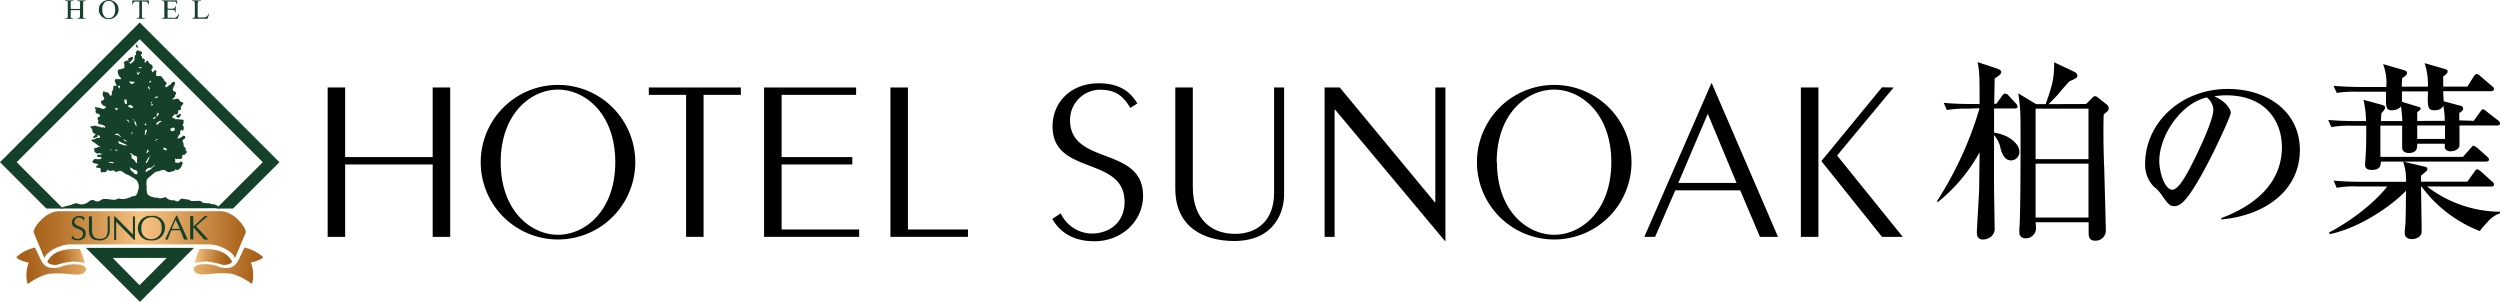
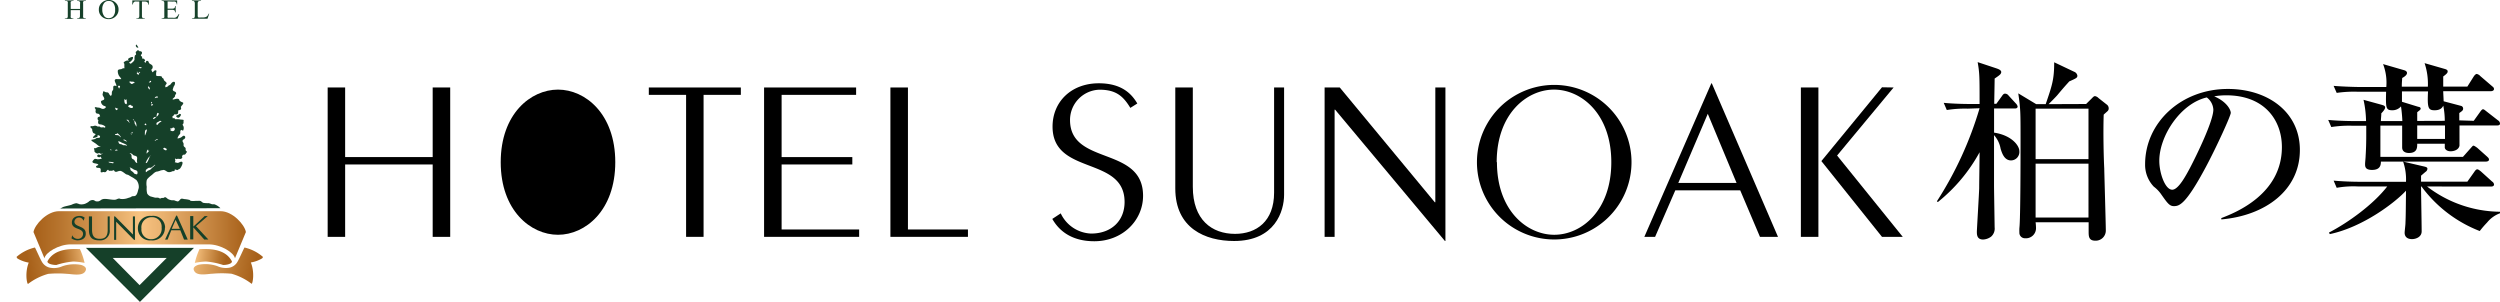
<svg xmlns="http://www.w3.org/2000/svg" xmlns:xlink="http://www.w3.org/1999/xlink" viewBox="0 0 494.94 59.77">
  <defs>
    <style>.cls-1{fill:#154029;}.cls-2{fill:url(#新規グラデーションスウォッ);}.cls-3{fill:url(#新規グラデーションスウォッ-2);}.cls-4{fill:url(#新規グラデーションスウォッ-3);}.cls-5{fill:url(#新規グラデーションスウォッ-4);}.cls-6{fill:url(#新規グラデーションスウォッ-5);}</style>
    <linearGradient id="新規グラデーションスウォッ" x1="49.89" y1="102.36" x2="62.51" y2="100.64" gradientTransform="translate(-38.01 -49.11) scale(0.99 0.98)" gradientUnits="userSpaceOnUse">
      <stop offset="0" stop-color="#a76019" />
      <stop offset="0.11" stop-color="#b5722b" />
      <stop offset="0.34" stop-color="#da9f5b" />
      <stop offset="0.5" stop-color="#f7c381" />
      <stop offset="0.61" stop-color="#e9b16f" />
      <stop offset="0.84" stop-color="#c4843f" />
      <stop offset="1" stop-color="#a76019" />
    </linearGradient>
    <linearGradient id="新規グラデーションスウォッ-2" x1="44.09" y1="103.85" x2="72.35" y2="99.16" xlink:href="#新規グラデーションスウォッ" />
    <linearGradient id="新規グラデーションスウォッ-3" x1="-9407.01" y1="102.36" x2="-9394.4" y2="100.64" gradientTransform="matrix(-0.99, 0, 0, 0.98, -9268.06, -49.11)" xlink:href="#新規グラデーションスウォッ" />
    <linearGradient id="新規グラデーションスウォッ-4" x1="-9412.81" y1="103.85" x2="-9384.55" y2="99.16" gradientTransform="matrix(-0.99, 0, 0, 0.98, -9268.06, -49.11)" xlink:href="#新規グラデーションスウォッ" />
    <linearGradient id="新規グラデーションスウォッ-5" x1="45.1" y1="69.25" x2="87.57" y2="69.25" gradientTransform="translate(-38.01 -22.78) scale(0.99 1)" xlink:href="#新規グラデーションスウォッ" />
  </defs>
  <g id="レイヤー_2" data-name="レイヤー 2">
    <g id="レイヤー_5" data-name="レイヤー 5">
      <path class="cls-1" d="M14,1.77h1.85v-1a1,1,0,0,0,0-.36.34.34,0,0,0-.12-.12A.66.66,0,0,0,15.4.18h-.14V.08H17v.1h-.15a.58.58,0,0,0-.26.06.27.27,0,0,0-.13.13,1.28,1.28,0,0,0,0,.35V3.07a1.37,1.37,0,0,0,0,.36.22.22,0,0,0,.12.11.68.68,0,0,0,.27.07H17v.1H15.26v-.1h.14a.45.45,0,0,0,.35-.13.7.7,0,0,0,.08-.41V2H14v1.1a1,1,0,0,0,0,.36.22.22,0,0,0,.12.11.68.68,0,0,0,.26.07h.15v.1H12.84v-.1H13a.45.45,0,0,0,.35-.13.72.72,0,0,0,.07-.41V.72a1.37,1.37,0,0,0,0-.36.31.31,0,0,0-.13-.12A.58.58,0,0,0,13,.18h-.15V.08h1.71v.1H14.4a.65.65,0,0,0-.26.06A.25.25,0,0,0,14,.37a.9.9,0,0,0,0,.35Z" />
      <path class="cls-1" d="M22.39.55a2.06,2.06,0,0,1,.4,1.39,1.82,1.82,0,0,1-.36,1.26,1.19,1.19,0,0,1-.92.4,1.1,1.1,0,0,1-.85-.36,2.07,2.07,0,0,1-.41-1.37,1.91,1.91,0,0,1,.4-1.32A1.08,1.08,0,0,1,21.5.19,1.12,1.12,0,0,1,22.39.55ZM20.22.48a1.75,1.75,0,0,0-.65,1.4,1.79,1.79,0,0,0,.56,1.38,2,2,0,0,0,1.38.53,1.92,1.92,0,0,0,1.39-.55,1.8,1.8,0,0,0,.57-1.37A1.74,1.74,0,0,0,22.9.54,1.87,1.87,0,0,0,21.56,0,2,2,0,0,0,20.22.48Z" />
      <path class="cls-1" d="M29.47.08l0,.85h-.11A.82.82,0,0,0,29.3.61a.59.59,0,0,0-.24-.23.9.9,0,0,0-.4-.07H28.1V3.08a.71.71,0,0,0,.08.42.51.51,0,0,0,.35.11h.14v.1H27v-.1h.15a.43.43,0,0,0,.36-.14.75.75,0,0,0,.07-.39V.31h-.48a1.28,1.28,0,0,0-.4,0,.53.53,0,0,0-.26.19.67.67,0,0,0-.13.39h-.12L26.2.08Z" />
      <path class="cls-1" d="M33.18.28V1.71h.87a.79.79,0,0,0,.45-.08.58.58,0,0,0,.17-.44h.11V2.45h-.11a1.88,1.88,0,0,0-.08-.34A.34.34,0,0,0,34.42,2a.89.89,0,0,0-.37-.06h-.87v1.2a.91.91,0,0,0,0,.29.2.2,0,0,0,.08.08.54.54,0,0,0,.22,0h.67a2.07,2.07,0,0,0,.5,0A.67.67,0,0,0,35,3.3a2,2,0,0,0,.37-.5h.13l-.35.91H32v-.1h.14a.58.58,0,0,0,.26-.06.21.21,0,0,0,.13-.13.9.9,0,0,0,0-.35V.71a.71.71,0,0,0-.08-.42.49.49,0,0,0-.35-.11H32V.08h3.07l0,.8H35a1.14,1.14,0,0,0-.13-.4.45.45,0,0,0-.22-.16,1.39,1.39,0,0,0-.42,0Z" />
      <path class="cls-1" d="M41.32,2.71l.1,0-.34,1H38v-.1h.15a.41.41,0,0,0,.36-.15.81.81,0,0,0,.06-.39V.72A.71.71,0,0,0,38.47.3a.44.44,0,0,0-.34-.12H38V.08h1.8v.1a1.46,1.46,0,0,0-.44.05.41.41,0,0,0-.17.14,1.11,1.11,0,0,0-.05.41V3.06a.69.69,0,0,0,.05.31.2.2,0,0,0,.11.09,2.1,2.1,0,0,0,.46,0H40a2.38,2.38,0,0,0,.65-.06A.88.88,0,0,0,41,3.21,1.82,1.82,0,0,0,41.32,2.71Z" />
      <path class="cls-1" d="M17,49.07l10.7,10.7,10.7-10.7Zm5.32,2H33l-5.37,5.38Z" />
-       <polygon class="cls-1" points="3.3 32.11 27.66 7.76 52.02 32.11 42.84 41.28 46.14 41.28 55.32 32.11 27.66 4.45 0 32.11 9.17 41.28 12.48 41.28 3.3 32.11" />
      <path class="cls-2" d="M15.82,49.31c-1.24,0-5-.34-6.43,2.45,0,.47,1,.7,1.76.7a15.2,15.2,0,0,1,3.39-.69,13.71,13.71,0,0,1,2.21.28A13.72,13.72,0,0,0,15.82,49.31Z" />
      <path class="cls-3" d="M3.33,50.81A8.49,8.49,0,0,1,6.92,49c.32.59,1,2.19,1.39,2.85A2.39,2.39,0,0,0,9.91,53a4.1,4.1,0,0,0,2.44-.29,7.28,7.28,0,0,1,3.73-.26c.65.21,1.26.6.76,1.33-.63.94-2.66.46-3.52.44a20.68,20.68,0,0,0-3.78,0,11.8,11.8,0,0,0-4,2c-.23-.09-.63-2.26.15-4.23a6.41,6.41,0,0,1-2.23-.81C3.36,51.06,3.22,50.88,3.33,50.81Z" />
      <path class="cls-4" d="M39.5,49.31c1.24,0,5-.34,6.42,2.45,0,.47-1,.7-1.75.7a15.2,15.2,0,0,0-3.39-.69,13.71,13.71,0,0,0-2.21.28A13.72,13.72,0,0,1,39.5,49.31Z" />
      <path class="cls-5" d="M52,50.81A8.49,8.49,0,0,0,48.4,49c-.32.59-1,2.19-1.4,2.85A2.36,2.36,0,0,1,45.4,53,4.11,4.11,0,0,1,43,52.68a7.24,7.24,0,0,0-3.72-.26c-.66.21-1.26.6-.76,1.33.63.94,2.66.46,3.52.44a20.68,20.68,0,0,1,3.78,0,11.8,11.8,0,0,1,4,2c.22-.09.63-2.26-.16-4.23a6.27,6.27,0,0,0,2.23-.81C52,51.06,52.1,50.88,52,50.81Z" />
      <path class="cls-6" d="M41.3,48.38c2.41,0,5,1.62,5.22,2.75l2.16-5.19c-.23-1.46-2.65-4.13-5-4.13H11.69c-2.41,0-4.82,2.67-5.06,4.13L8.8,51.13C9,50,11.61,48.38,14,48.38Z" />
      <path class="cls-1" d="M11.7,41.28c.24.09.66-.26.86-.32.54-.18,1.08-.25,1.62-.43a3.07,3.07,0,0,1,.93-.3,3.65,3.65,0,0,1,.64.2,2.12,2.12,0,0,0,1.12-.1,4,4,0,0,0,.64-.35,1.14,1.14,0,0,1,.65-.36.84.84,0,0,1,.5.05,1.57,1.57,0,0,0,.31.18,1.56,1.56,0,0,0,.57,0,1.56,1.56,0,0,0,.5-.29,1.37,1.37,0,0,1,.69-.18c.63,0,1.21.16,1.83.17a1.35,1.35,0,0,0,.46-.06,2,2,0,0,1,.53-.19,1,1,0,0,1,.34.09,3.4,3.4,0,0,0,.64,0,3,3,0,0,0,.84-.2l.43-.13.31-.18c.2-.08.51,0,.7-.13.37-.24.47-.87.58-1.26a2.41,2.41,0,0,1,.08-.25A2.16,2.16,0,0,0,27,35.64a.83.83,0,0,0-.23-.15l-.23-.18A5.86,5.86,0,0,0,26,35l-.61-.37L25,34.52c-.34-.18-1-.87-1.41-.65a.75.75,0,0,0-.4.12,1.12,1.12,0,0,1-.41,0c-.06,0-.13-.19-.2-.24l-.15-.08c0,.08-.23.11-.28.15a1.13,1.13,0,0,0-.41,0,1,1,0,0,0-.18,0s0,0,0,0c-.23-.55-.43.17-.68.25s-.33-.07-.52,0-.32.08-.41,0,.1-.56-.11-.74-.6,0-.79-.22.29-.38.41-.43c0-.42-1.06-.2-1.17-.64,0-.14.37-.57.51-.59a2.18,2.18,0,0,1,.52.09,3,3,0,0,0,.78-.13h.06L19.89,31h-.06s0,0,0,.06a.3.3,0,0,1-.17.08c-.13,0-.41-.11-.42-.24s0-.12.07-.17c.2-.3.37,0,.6-.06l.19-.14.19-.07.06,0s-.06-.05-.06-.06l-.23.06c-.16,0-.27-.11-.4-.15s-.21.09-.27.09a.86.86,0,0,1-.7-.43,2.19,2.19,0,0,0,0-.27c0-.07-.05-.13-.07-.19a.16.16,0,0,1,0-.14c.1-.06.27,0,.38-.06s.33-.18.5-.22a1.14,1.14,0,0,1,.37,0V29c-.33,0-.71-.45-1-.63l-.67-.44a.27.27,0,0,1-.1-.25s0,0,0,0,.5-.09.68-.15.24-.17.39-.21.42,0,.54-.07a.23.23,0,0,0,.1-.17c0-.25-.23-.24-.38-.32s-.09.23-.14.3-.76.32-.88.21.39-.48.5-.66c.07,0-.05-.11-.07-.12s-.33-.09-.42-.23a1.8,1.8,0,0,1-.17-.51c0-.06,0-.12,0-.18s-.24-.21-.33-.35v0a.19.19,0,0,1,0-.18c.09-.11.29-.05.44-.06s.34-.13.57-.09.26.12.39.15.25,0,.37,0l.24.16c.16.06.34,0,.51,0s.22.11.34.06a.21.21,0,0,0,.07-.11A.16.16,0,0,0,20.8,25a1.92,1.92,0,0,0-.91-.37c-.54,0-.52-.41-.4-.85-.08,0-.15-.11-.16-.18-.08-.45.2-.45.5-.56l-.09-.27c-.2-.43-.55-.13-.74-.43s0-.45-.06-.67-.23-.21-.16-.38.4,0,.57,0a2.83,2.83,0,0,1,.42.06l.42.19a.71.71,0,0,0,.75-.28.09.09,0,0,0,0-.12c-.09-.14-.26-.14-.41-.21a1,1,0,0,1-.54-.78c0-.34.57-.22.64-.53s-.29-.56-.32-.88a1,1,0,0,1,.08-.36c0-.09,0-.21.07-.28a.16.16,0,0,1,.15,0l.28.14c.18.07.39,0,.54.12a1.19,1.19,0,0,1,.24.36l.19.24c.4,0,.22-.62.32-.85l.24-.4c0-.15,0-.29,0-.44,0-.33.3-.38.57-.23h.06c0-.36-.25-.66-.32-1s.23-.41.46-.38l.21,0,.46,0H24c0-.16-.34-.49-.43-.64a1.83,1.83,0,0,1-.25-1c.06-.35.49-.27.74-.35a2.39,2.39,0,0,1,.32-.16c.07,0,.18,0,.24,0s0-.13,0-.2,0-.38,0-.6-.18-.17-.12-.34.76-.54.89-.33h.06c0-.13-.14-.26-.07-.39s.8-.48.92-.34-.08.51-.25.68a2.44,2.44,0,0,1-.29.27l-.19.09c0,.08.09.15.14.18s.13.1.2.07.14-.11.22-.18a1.41,1.41,0,0,0,.5-.58c0-.1,0-.23,0-.34a1.61,1.61,0,0,1,.06-.44c0-.14.22-.17.25-.3s-.1-.26-.06-.43.11-.13.17-.18l.13-.16c.15-.09.34,0,.43.16a.81.81,0,0,1,.22,0c.41.1.33.51.06.73v.1c0,.13.17.16.25.27a2.21,2.21,0,0,0,0,.25.16.16,0,0,1,0,.07c.09.07.24,0,.35.08s.14.15.23.24v.08c0,.05-.06.09-.08.14s-.06.08-.08.12.26.18.34.18c0-.19,0-.36.23-.36a.26.26,0,0,1,.19.06c.13.1.11.3.23.41.31.29.75.29.67.87a.63.63,0,0,1-.28.41,4.09,4.09,0,0,0,.23.47c0,.07.08,0,.11,0s.35-.5.62-.31l.14.15V14c-.11,0-.2.89-.07,1s.65,0,.93.11l.08,0a0,0,0,0,1,0,0c.05.09.09.18.13.27s.19.1.25.2.06.26.15.36.41.32.47.49-.15.3-.23.47a.83.83,0,0,0,0,.36c.06.06.39-.12.46-.15s.11-.13.16-.17.26-.1.36-.2.44-.71.83-.51c.15.08.07.5,0,.63l-.18.29-.18.55c0,.51.69.3.67.8,0,.17-.17.2-.2.36s0,.18-.05.27a2.5,2.5,0,0,1-.43.43v.15c.33,0,.62-.2,1-.15s.23.25.4.4a1.46,1.46,0,0,0,.33.22,1.55,1.55,0,0,1,.32.14c.17.17-.21.52-.31.66l-.13.17c0,.1.06.19.06.3,0,.36-.35.31-.58.44-.06,0,0,.09,0,.15,0,.62-.19.65-.76.58,0,.05-.05.09-.08.13s-.15.28-.38.32v0c.12,0,.11.26.12.35.21,0,.39-.16.46.18A3.59,3.59,0,0,0,35,23.6a3.1,3.1,0,0,1,.81.08c.17,0,.32,0,.47.05s.05.17.05.24a1.8,1.8,0,0,1,0,.4c0,.1-.17.19-.17.3s.13.25.17.37a1.06,1.06,0,0,1-.08.81v0a.43.43,0,0,1-.3-.13l-.07,0-.11.1c-.16.2,0,.48-.13.7l-.18.21a2,2,0,0,0-.31.6s0,.08,0,.08a1.63,1.63,0,0,0,.76-.25c.17-.1.34-.36.58-.27a.31.31,0,0,1,.17.38.64.64,0,0,1-.19.27c-.1.07-.27.12-.3.23-.1.33.13.4.17.65s-.05.37.06.54.27.21.34.36a1.27,1.27,0,0,1,0,.39.88.88,0,0,0,.28.33v.09c-.11,0-.23.32-.3.38s-.15.08-.22.12l-.22,0c-.14.07-.31.35-.19.5v.09s0,0-.08.08c-.22.37-.77,0-1,.21-.11,0-.2-.08-.29-.11s0,0-.06.05,0,.14.05.21a.88.88,0,0,1-.11.47c.19,0,.41.13.61.12s.64-.39.87-.17-.28,1.15-.46,1.3-.35.16-.44.26-.38-.11-.58-.09c0-.07,0,0,0,.06a.71.71,0,0,1-.06.22c-.11.1-.31,0-.45.1l-.18.07a1.47,1.47,0,0,1-.37.08,1.11,1.11,0,0,1-.37-.05c-.23-.1-.63-.49-.91-.36a2.25,2.25,0,0,0-.73.19l-.37.1c-.44,0-.8.43-1.11.69a5.36,5.36,0,0,0-.77.67,1,1,0,0,0-.23.36A3.48,3.48,0,0,0,29.05,37a3.8,3.8,0,0,0,.09,1.32,1.45,1.45,0,0,0,.64.56l.95.26a3.33,3.33,0,0,1,.55,0c.16,0,.32.2.49.15l.25-.11.33,0c.12,0,.19-.15.35-.14s.32.19.48.31.19.1.28.15a2.64,2.64,0,0,0,.55.15c.15,0,.3,0,.46,0a4,4,0,0,0,.69.23c.36,0,.46-.54.84-.55a2,2,0,0,1,.44.08,6.08,6.08,0,0,1,1,.15c.13,0,.22.18.35.21a4.82,4.82,0,0,0,.93,0l.44,0a2.36,2.36,0,0,1,.46,0c.26.06.4.32.64.39a5.36,5.36,0,0,0,1.07.06,4.83,4.83,0,0,1,.64.22l.46,0a3.19,3.19,0,0,1,1.21.78ZM27,8.78v.06c-.32.19.11.78.4.54m.07,3.91c-.05,0,0,0,0,.05a.63.63,0,0,0,.42.17l.17-.07c0-.16-.44-.17-.57-.18Zm-.35,1a.07.07,0,0,0-.06,0c.05,0,.08,0,.12.06v.06c-.05,0-.07,0-.1.08s.21.22.27.33h.06a2,2,0,0,1,.17-.32h-.23v0h.06v-.06l-.12,0H27.2v-.09l.17-.05v0c-.07,0-.16-.08-.23-.1S27.1,14.24,27.08,14.29Zm.35,0a.17.17,0,0,0,.06.12c0,.05.07.08.12.08a.51.51,0,0,0-.07-.15l.18,0c0-.05-.08-.09-.12-.12A.7.7,0,0,1,27.43,14.29Zm2,2c0,.09.38,0,.42-.06s.05-.2-.07-.23S29.58,16.25,29.45,16.3Zm-3.61.2c.08.08.12.14.26.13s.22-.11.37-.18l.15,0c0-.35-.47-.25-.7-.28l-.23-.07C25.54,16.3,25.71,16.36,25.84,16.5Zm0-.26h.05v0S25.82,16.24,25.81,16.24Zm-.12,0s0,.09.06.09Zm-2.38.81a1,1,0,0,0,.18.43c0,.05,0,.05.05.05s.07-.14.11-.21c.14-.25.07-.33-.22-.34Zm6,.32c.06.19.09.31.31.34,0-.27-.09-.54-.34-.59C29.26,17.22,29.3,17.28,29.32,17.37Zm1.45,1.83c-.07.06-.08.12-.16.16v.09l.36-.11.22,0v-.23l-.28,0A.71.71,0,0,0,30.77,19.2Zm.19,0v.06s.06,0,.06-.06Zm-6.21,1.32c.05.07.17.09.24.12s.06-.17.09-.27-.12-.43,0-.61l-.17-.06a1.34,1.34,0,0,1-.06.12c-.09,0-.13-.18-.23-.2A1.34,1.34,0,0,0,24.75,20.51Zm5.11-.26.06.32H30a.29.29,0,0,1,.12-.26c0-.09-.11-.13-.18-.15Zm.17.66c.11,0,.22-.2.24-.28a2.81,2.81,0,0,1-.29,0C29.9,20.74,29.87,20.88,30,20.91Zm-4.64.2c.13.18.66.39.84.2s-.08-.34-.2-.44,0,.05-.05.09-.11-.17-.17-.21S25.25,20.93,25.39,21.11Zm-2.37.7a1.31,1.31,0,0,0,.29-.23s0,0,.06-.06c-.21,0-.39-.15-.58-.21C22.8,21.6,22.89,21.61,23,21.81ZM31,23.08l.06,0s.73-.68.12-.74A1.46,1.46,0,0,0,31,23.08Zm4.58-.56-.23.18c-.16.09-.71.2-.33.5s.63-.1.76-.34a1.06,1.06,0,0,1,.06-.19s0,0,0,0S35.66,22.53,35.54,22.52Zm-5.05.68c-.09.05-.13.17-.22.24v.14c.31,0,.43-.33.69-.44v0l-.17,0Zm3.37-.09h-.12A.24.24,0,0,0,33.86,23.11Zm-7.36.71c0-.17-.13-.18-.22-.19S26.46,23.82,26.5,23.82Zm-1.24.11c.13.14.2.29.37.39,0-.09-.07-.14-.11-.21-.13-.34-.11-.4-.53-.41C25.08,23.78,25.18,23.85,25.26,23.93Zm1.43.62a3.51,3.51,0,0,1,.22.48H27a1.35,1.35,0,0,0-.4-1.18A5.73,5.73,0,0,0,26.69,24.55Zm4.58-.4-.22.09a.36.36,0,0,0-.05.48.08.08,0,0,0,.1,0c.14-.06.22-.28.35-.38L32,24C32,24,32,24,32,24a2.14,2.14,0,0,0-.34-.09A1.3,1.3,0,0,1,31.27,24.15Zm-2.69.43c0,.15.17.21.3.21s0-.3-.12-.35Zm5.51.8a2.08,2.08,0,0,0-.46.09v.15l.23,0v.06c-.06,0-.12.08-.17.11s.11.09.16.11.31.14.52,0,.27-.42.1-.57a.34.34,0,0,0-.26-.08A.41.41,0,0,0,34.09,25.38Zm-5.34.4c-.13.14-.11.79-.11,1h.06l.11-.3a3.23,3.23,0,0,0,.24-.82h-.17Zm-2.65.45-.18,0c0,.07.28.14.34.16a.77.77,0,0,0-.16-.31Zm-3.31.3s0,0-.06.09.12.11.18.12.35,0,.5.06.29.3.48.38c0-.18-.53-.73-.69-.8A.43.43,0,0,1,22.79,26.53Zm3.27.07s0-.1,0-.13h-.29A.33.33,0,0,0,26.06,26.6Zm4.55,1.29c.13,0,.25-.16.37-.2l.21,0v-.12H31A1.5,1.5,0,0,0,30.61,27.89Zm-6.2-.15h-.05v0c.15,0,.49.25.69.3,0-.22-.42-.39-.58-.45A.67.67,0,0,1,24.41,27.74Zm-.79.72c.11.09.27.08.41.12s.21.13.33.17l.37,0,.38.1c0-.26-.91-.54-1.11-.64a2.07,2.07,0,0,0-.63-.27A1.23,1.23,0,0,0,23.62,28.46Zm8.62,1s0,0-.06,0a.07.07,0,0,1,.06,0c.09.08.57.43.67.25a.19.19,0,0,0,0-.07v-.06l.12,0c0-.12-.46-.31-.58-.34ZM22,29.75h.07c0-.1-.11-.19-.18-.24C21.83,29.64,21.85,29.75,22,29.75Zm.82-.06h-.06c0,.19.36.12.46.09h.06v-.06s-.12-.1-.17-.12Zm6.38-.06c0,.1-.07.16-.1.24a1.31,1.31,0,0,0-.08.5c.13,0,.15-.13.21-.2s.23-.15.31-.39h-.05v0c-.06,0-.05,0-.07.09h-.11a.28.28,0,0,1,.06-.21v0h-.11Zm-3.21,1c.11.19,0,.46.11.68s.34.22.47.35.21.54.6.63l-.06-.44c0-.28.15-.73-.1-.89s-.43-.12-.62-.24l-.23-.23a1,1,0,0,0-.5-.17C25.77,30.47,25.94,30.52,26,30.65Zm3.73.28c.15,0,.08-.09,0-.09Zm-.68.84a1.49,1.49,0,0,1-.19.43c0,.16.2.07.26,0a4.89,4.89,0,0,0,.55-1.27A3.05,3.05,0,0,0,29.07,31.77Zm-7.1.48c.14,0,.48.23.54,0a.07.07,0,0,0,0-.09,4,4,0,0,0-1-.1C21.57,32.23,21.76,32.2,22,32.25Zm8.37.67c-.25.21-.41.37-.77.31,0,0,0,0-.05,0a2.17,2.17,0,0,0-.61.44,1.22,1.22,0,0,0,0,.43c.14,0,.24-.17.36-.25s.42-.17.6-.31l.34-.36.26-.2a1,1,0,0,1,.29-.26.1.1,0,0,0-.06-.09Zm-4.5.49c0,.1,0,.25.07.33a4.83,4.83,0,0,0,.45.34,4,4,0,0,1,.26.32c.05,0,.48.2.55.12a.61.61,0,0,0,0-.65c-.16-.17-.46-.18-.66-.29a3.6,3.6,0,0,0-.82-.44Z" />
      <path class="cls-1" d="M15.32,47.59a2.21,2.21,0,0,1-1.17-.4l.15-.62h0a1.17,1.17,0,0,0,1.08.72,1,1,0,0,0,1.06-1c0-.49-.37-.73-.83-.92-.63-.24-1.38-.46-1.38-1.32s.69-1.3,1.53-1.3a1.52,1.52,0,0,1,1,.34l-.19.56h-.07a.92.92,0,0,0-1.77.21c0,.6.52.76,1.07,1s1.17.53,1.17,1.31C17.06,47.15,16.24,47.59,15.32,47.59Z" />
      <path class="cls-1" d="M19.69,47.59c-1.29,0-2.09-.44-2.09-2.11V42.84h.62v2.64c0,1.26.45,1.8,1.53,1.8s1.57-.51,1.57-1.8V42.84h.4v2.64A1.87,1.87,0,0,1,19.69,47.59Z" />
      <path class="cls-1" d="M26.54,47.49,23,43.9v3.59h-.41V42.84h.18l3.54,3.59V42.84h.41v4.65Z" />
      <path class="cls-1" d="M32,45.06a2.06,2.06,0,0,1-2,2.3A1.91,1.91,0,0,1,28,45.25,2,2,0,0,1,30,43,1.88,1.88,0,0,1,32,45.06Zm.69,0A2.36,2.36,0,0,0,30,42.75a2.43,2.43,0,0,0-2.7,2.5,2.36,2.36,0,0,0,2.6,2.34A2.46,2.46,0,0,0,32.65,45.06Z" />
      <path class="cls-1" d="M35.61,45.3H34l.77-1.78Zm1.56,2.13-2.12-4.74h-.17l-2.2,4.74h.5l.73-1.84H35.7l.74,1.84Z" />
      <path class="cls-1" d="M40.45,47.43,38.27,45v2.4h-.62V42.78h.62v2.09l2.24-2.09h.62l-2.33,2,2.45,2.64Z" />
      <path d="M389.58,21.51a22.82,22.82,0,0,0-4.16.27l-.61-1.42c2.33.23,5,.23,5.46.23h1.64c0-5.46,0-6.07-.38-8.29l3.67,1.22c.46.16,1,.35,1,.77a.83.83,0,0,1-.31.53c-.15.16-.72.54-1,.73,0,.8-.08,4.32-.08,5h.42L396.35,19c.15-.23.34-.46.57-.46a.88.88,0,0,1,.73.38l1.41,1.53a1.37,1.37,0,0,1,.38.61c0,.34-.26.42-.57.42h-4.09c0,1.61,0,4,0,4.78,3.52.53,5,2.6,5,3.63a1.68,1.68,0,0,1-1.64,1.87c-1.34,0-1.8-1.45-2.07-2.33a5.44,5.44,0,0,0-1.3-2.68c0,1.61,0,8.6,0,10,0,.77.12,8,.12,8.26a2.12,2.12,0,0,1-.69,1.83,2.83,2.83,0,0,1-1.6.58c-1.23,0-1.23-1-1.23-1.57,0-.35.46-8,.46-8.6,0-1.11.08-6.07.08-7.11a32.6,32.6,0,0,1-8.26,9.86l-.19-.15a70.93,70.93,0,0,0,8.45-18.42ZM413,20.59l1.15-1.14c.19-.19.38-.42.61-.42a1.26,1.26,0,0,1,.69.38l1.6,1.26a.92.92,0,0,1,.42.76.72.72,0,0,1-.19.54c-.11.11-.69.61-.8.73-.12,3.74,0,8.52.11,10.66,0,.46.31,11,.31,12.22a2,2,0,0,1-2.07,2.07c-1.33,0-1.33-.88-1.33-1.87V44H403a9.14,9.14,0,0,1,.08,1.07,2,2,0,0,1-2.18,2.1A1.09,1.09,0,0,1,399.79,46a8.15,8.15,0,0,1,0-.84c.23-1.84.23-14.6.23-17.62,0-5.27,0-6-.45-9.06l3.55,2.14H405c1.26-3.7,1.68-4.85,1.68-8.29l3.94,1.87a1,1,0,0,1,.65.77c0,.42-.15.5-1.61,1.15-.42.49-.65.68-2.25,2.59-.27.35-1.34,1.42-1.84,1.91Zm-10,.92v10h10.47v-10Zm0,10.89V43.06h10.47V32.4Z" />
      <path d="M439.76,43.18c2.79-1.07,12-4.7,12-14.06,0-5.32-3.44-10.25-11-10.25a13.91,13.91,0,0,0-2.4.2c2.55,1.1,3.28,2.71,3.28,3.28s-2.83,6.77-4.93,10.7c-4,7.49-5.27,7.76-6.34,7.76-.84,0-1.26-.57-2.45-2.26a6.63,6.63,0,0,0-1.52-1.6,6.26,6.26,0,0,1-1.72-4.43c0-8.22,7.1-14.91,16.39-14.91,7.83,0,14.25,4.51,14.25,12.08,0,8-6.88,13-15.55,13.75ZM427.49,31.83c0,2.44,1.15,5.73,2.56,5.73,1.23,0,2.72-2.83,3.52-4.32,1.22-2.33,4.62-9.25,4.62-11.54a3.22,3.22,0,0,0-1.3-2.41C431.7,20.48,427.49,26.9,427.49,31.83Z" />
      <path d="M489.74,23.92,491,22.16c.2-.27.39-.53.58-.53s.42.22.72.45l2.26,1.76a.77.77,0,0,1,.38.61c0,.35-.34.39-.61.39h-7.41c0,.91,0,3.74,0,4-.16.84-1.11,1.11-1.76,1.11-.84,0-1.15-.5-1.15-.73s0-.57,0-.76h-5.46c0,.76,0,1.83-1.65,1.83-.53,0-1.33-.19-1.33-1.11,0-.68,0-3.7,0-4.31h-4.31c0,1,0,5.31,0,6.19H487.6l1.53-1.72c.38-.42.42-.5.57-.5s.62.34.73.42L492.38,31c.23.23.38.34.38.61s-.34.38-.61.38H471.36c0,.65-.11,1.65-1.75,1.65-1.38,0-1.38-.69-1.38-1.19,0-.27.11-1.26.11-1.6.08-1.19.12-2.72.12-3.86v-2.1h-2.79a22.79,22.79,0,0,0-4.13.26l-.61-1.41c2.33.23,5,.23,5.43.23h2.06a20.86,20.86,0,0,0-.5-4.21l3.64,1c.34.11.64.19.64.53s-.53.92-.76,1.15c0,.65-.08.92-.08,1.53h4.25a28.64,28.64,0,0,0-.27-2.91,2.22,2.22,0,0,1-1.72.77c-1.3,0-1.3-.5-1.23-3.67h-5.65a23.76,23.76,0,0,0-4.13.23L462,17c2.33.19,5,.23,5.43.23h5a10.22,10.22,0,0,0-.64-4.54L476,13.91c.26.07.53.26.53.53,0,.46-.65.84-.95,1-.08,1.11-.08,1.26-.08,1.72h5.16a13,13,0,0,0-.65-4.66l4,1.15c.38.11.57.23.57.49s-.15.46-.88,1c0,1.3,0,1.45,0,2h4.78l1.26-2c.08-.12.35-.5.61-.5a1.36,1.36,0,0,1,.69.42l2.33,2c.23.19.38.3.38.57s-.3.42-.57.42h-9.48c0,.42.08,1.6.08,2l3.44.91a.54.54,0,0,1,.42.54c0,.38-.23.49-.76.88v1.45Zm-9.24,13a24,24,0,0,0,14.44,5v.3a5.89,5.89,0,0,0-2.56,1.84,19.43,19.43,0,0,0-1.45,1.68,26,26,0,0,1-11.54-8.83h-.08c0,1.26.12,7.49.12,8.9,0,1.11-1.15,1.53-1.91,1.53-1,0-1.46-.53-1.46-1.26,0-.27.16-1.56.16-1.83.07-1.61.07-2.75.11-6.5-2.06,2.26-8.44,7.19-15.09,8.6l-.16-.31c3.86-2,8.79-5.58,11.54-9.13h-5.88a18.7,18.7,0,0,0-4.13.27L462,35.76c1.8.16,3.63.23,5.43.23h8.9a10.8,10.8,0,0,0-.57-4l3.93.92c.69.15.88.23.88.53a.81.81,0,0,1-.26.5c-.16.11-.73.61-1,.84,0,.5,0,.88,0,1.18h9.17l1.38-1.94c.07-.12.34-.5.57-.5s.57.3.73.42l2.21,2a.79.79,0,0,1,.39.57c0,.38-.39.42-.58.42Zm3.51-13a15.67,15.67,0,0,0-.3-3c-.16.3-.46.91-1.72.91s-1.46-.45-1.3-3.74h-5.16c0,.27,0,1.76,0,2.06l3.25,1c.11,0,.45.08.45.34s-.23.35-.68.73v1.72Zm-5.46.92v2.67h5.5V24.84Z" />
      <path d="M64.87,46.89V17.32h3.46V31.1H85.66V17.32h3.47V46.89H85.66V32.56H68.33V46.89Z" />
-       <path d="M125.77,32.11a15.3,15.3,0,1,1-30.6,0,15.3,15.3,0,1,1,30.6,0Zm-26.64,0c0,9.58,5.94,14.37,11.34,14.37s11.34-4.79,11.34-14.37-5.94-14.37-11.34-14.37S99.13,22.53,99.13,32.11Z" />
+       <path d="M125.77,32.11Zm-26.64,0c0,9.58,5.94,14.37,11.34,14.37s11.34-4.79,11.34-14.37-5.94-14.37-11.34-14.37S99.13,22.53,99.13,32.11Z" />
      <path d="M135.83,18.78h-7.38V17.32h18.22v1.46h-7.38V46.89h-3.46Z" />
      <path d="M151.27,46.89V17.32h18.22v1.46H154.74V31.1h14v1.46h-14V45.43h15.35v1.46Z" />
      <path d="M176.28,46.89V17.32h3.47V45.43h11.88v1.46Z" />
      <path d="M210,42.24a6.93,6.93,0,0,0,6,4c4.06,0,6.64-2.55,6.64-6.25,0-9.17-14.26-5.2-14.26-14.92,0-4.93,3.71-8.58,9.16-8.58,4.5,0,6.48,2.06,7.62,4l-1.38.87c-1.44-2.37-2.87-3.6-6.14-3.6a6,6,0,0,0-5.8,6c0,9.08,14.46,5.07,14.46,15,0,4.92-4.11,9-9.65,9-4.11,0-6.79-1.73-8.32-4.42Z" />
      <path d="M254.22,17.32V38.54c0,3.24-1.78,9.17-9.9,9.17-5.7,0-11.64-2.51-11.64-10.4v-20h3.47V37c0,6.52,3.76,9.3,8.36,9.3,4.21,0,7.73-2.46,7.73-8.16V17.32Z" />
      <path d="M262.24,46.89V17.32h3l18.82,22.73h.1V17.32h2V47.71h-.1l-21.74-26h-.1V46.89Z" />
      <path d="M323,32.11a15.3,15.3,0,1,1-30.6,0,15.3,15.3,0,1,1,30.6,0Zm-26.64,0c0,9.58,5.94,14.37,11.34,14.37S319,41.69,319,32.11s-5.94-14.37-11.34-14.37S296.31,22.53,296.31,32.11Z" />
      <path d="M338.8,16.5h.1L352,46.89h-3.57l-3.91-9.21H331.67l-4,9.21h-2.13Zm-6.54,19.72H343.8l-5.7-13.69Z" />
      <path d="M356.53,46.89V17.32H360V46.89Zm18.36-29.57L363.7,30.79l13,16.1h-4.11l-12-15,12-14.61Z" />
    </g>
  </g>
</svg>